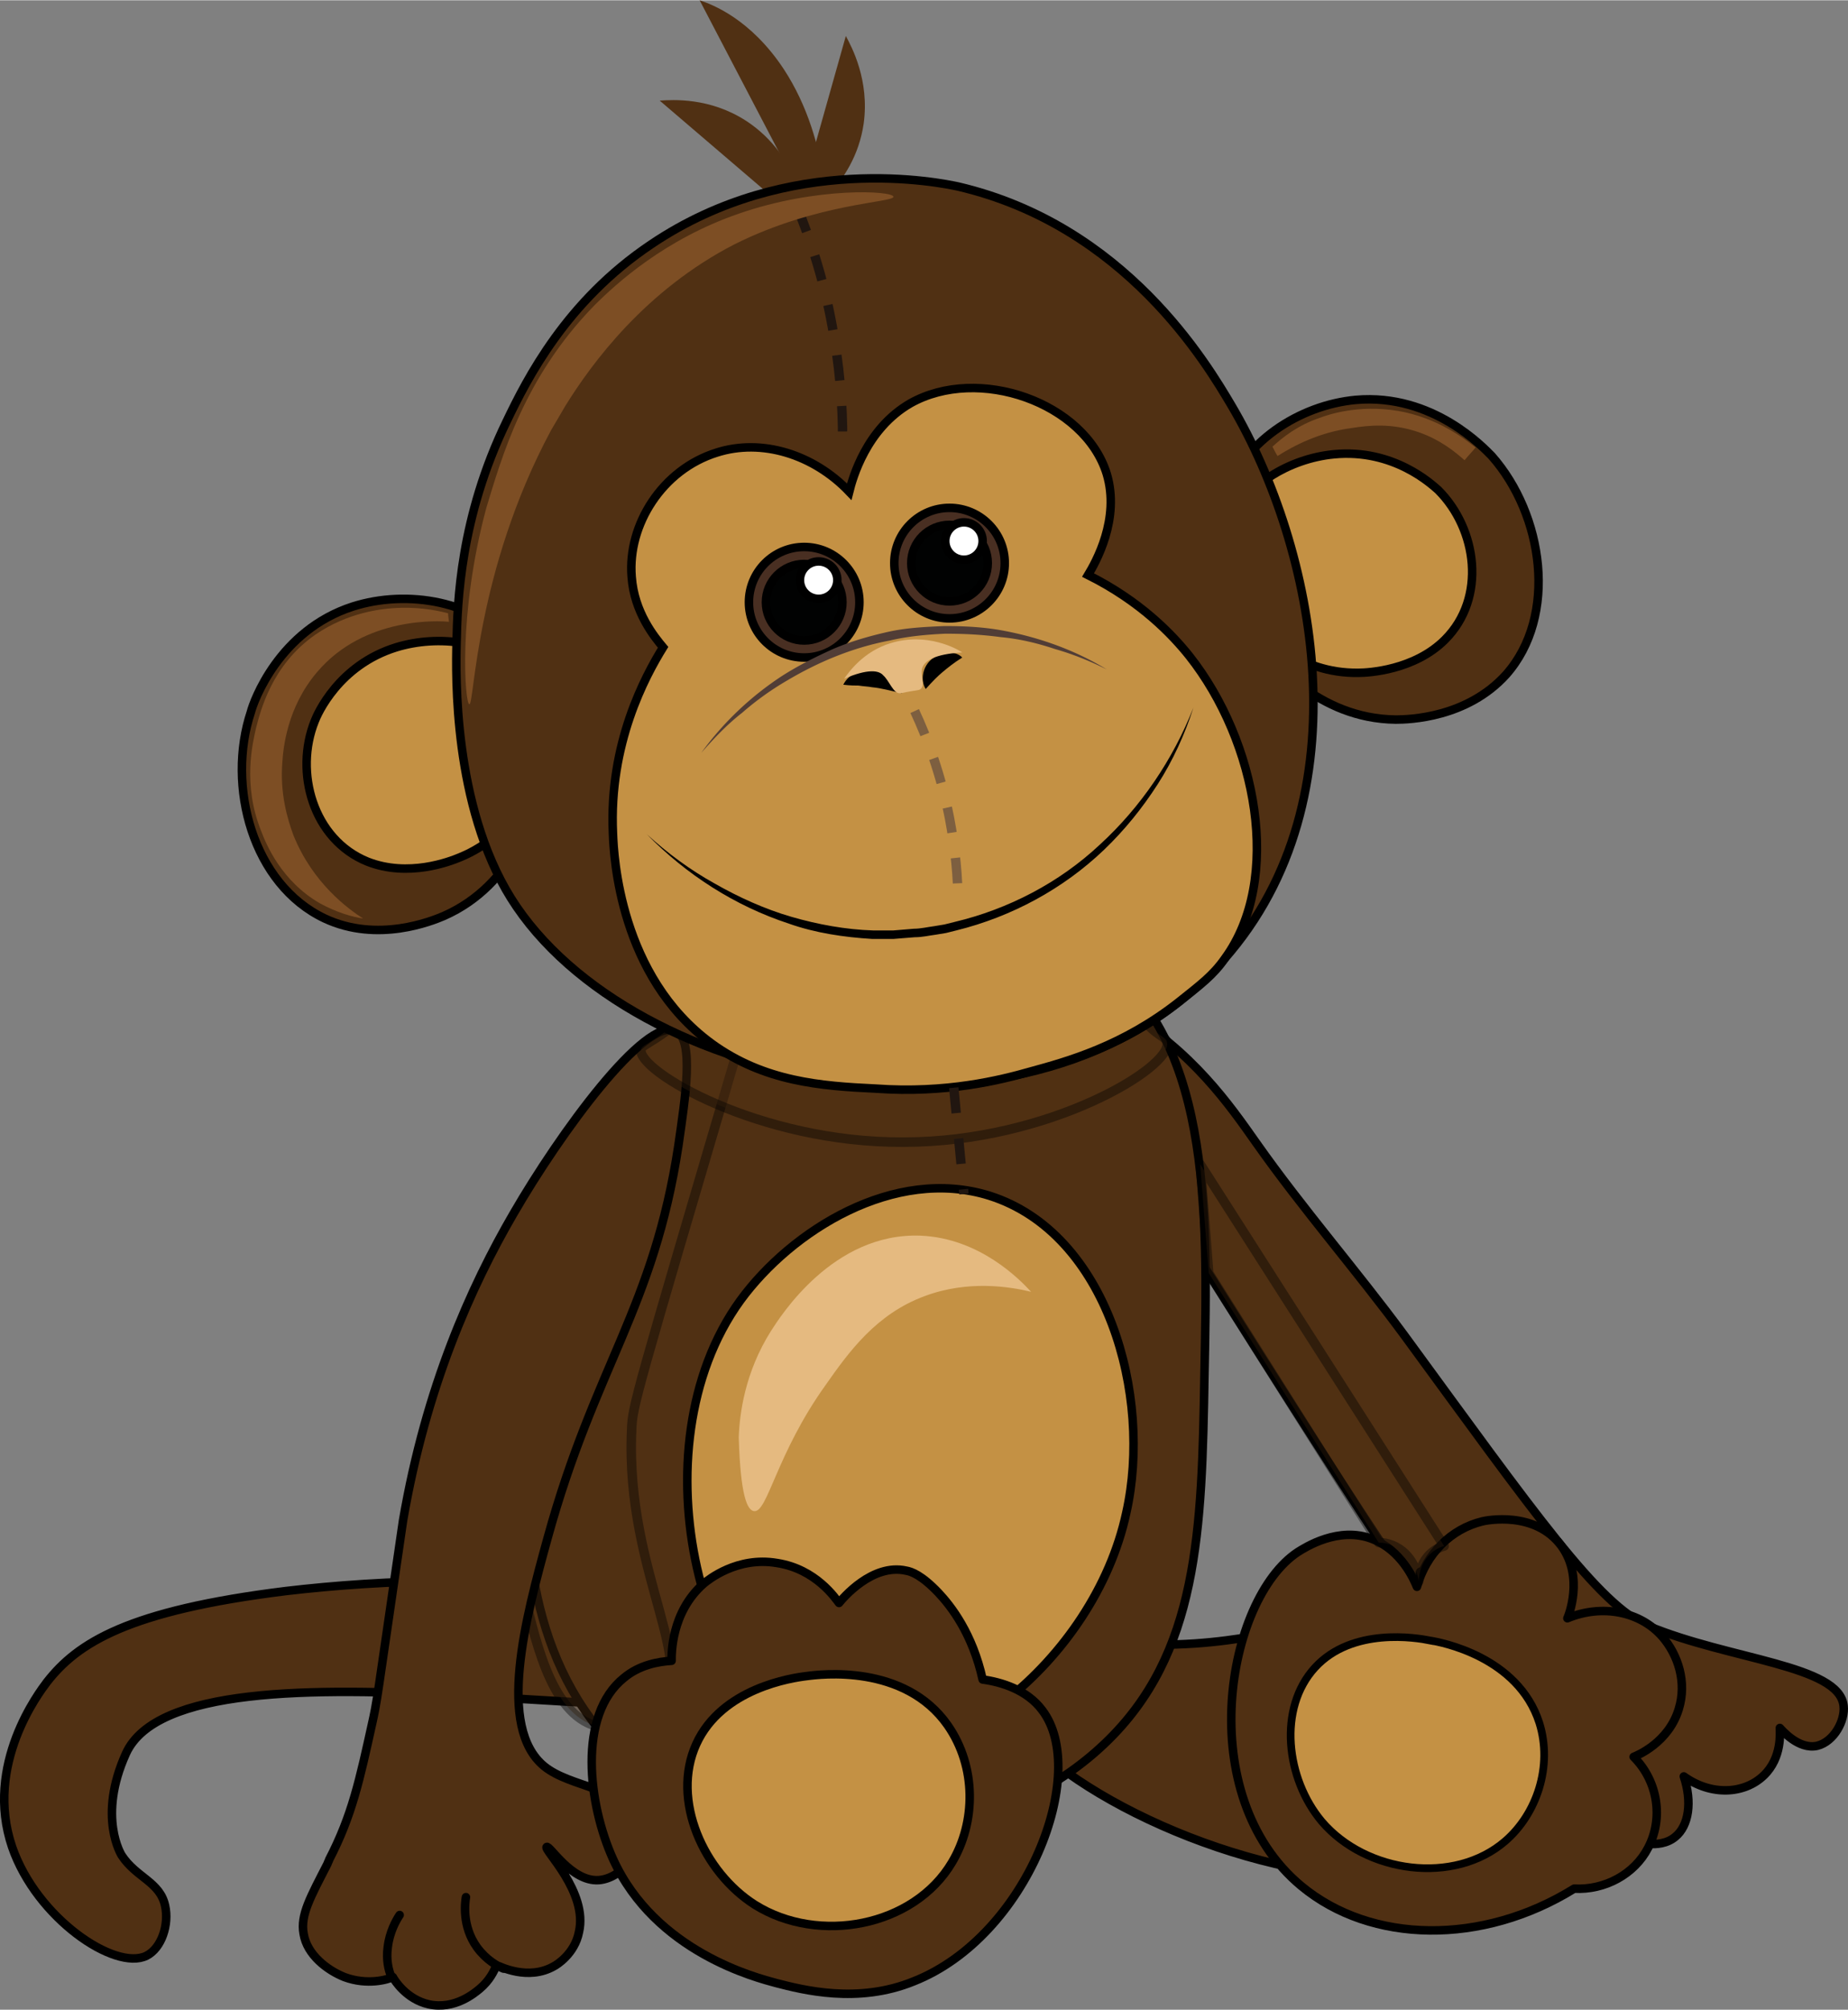
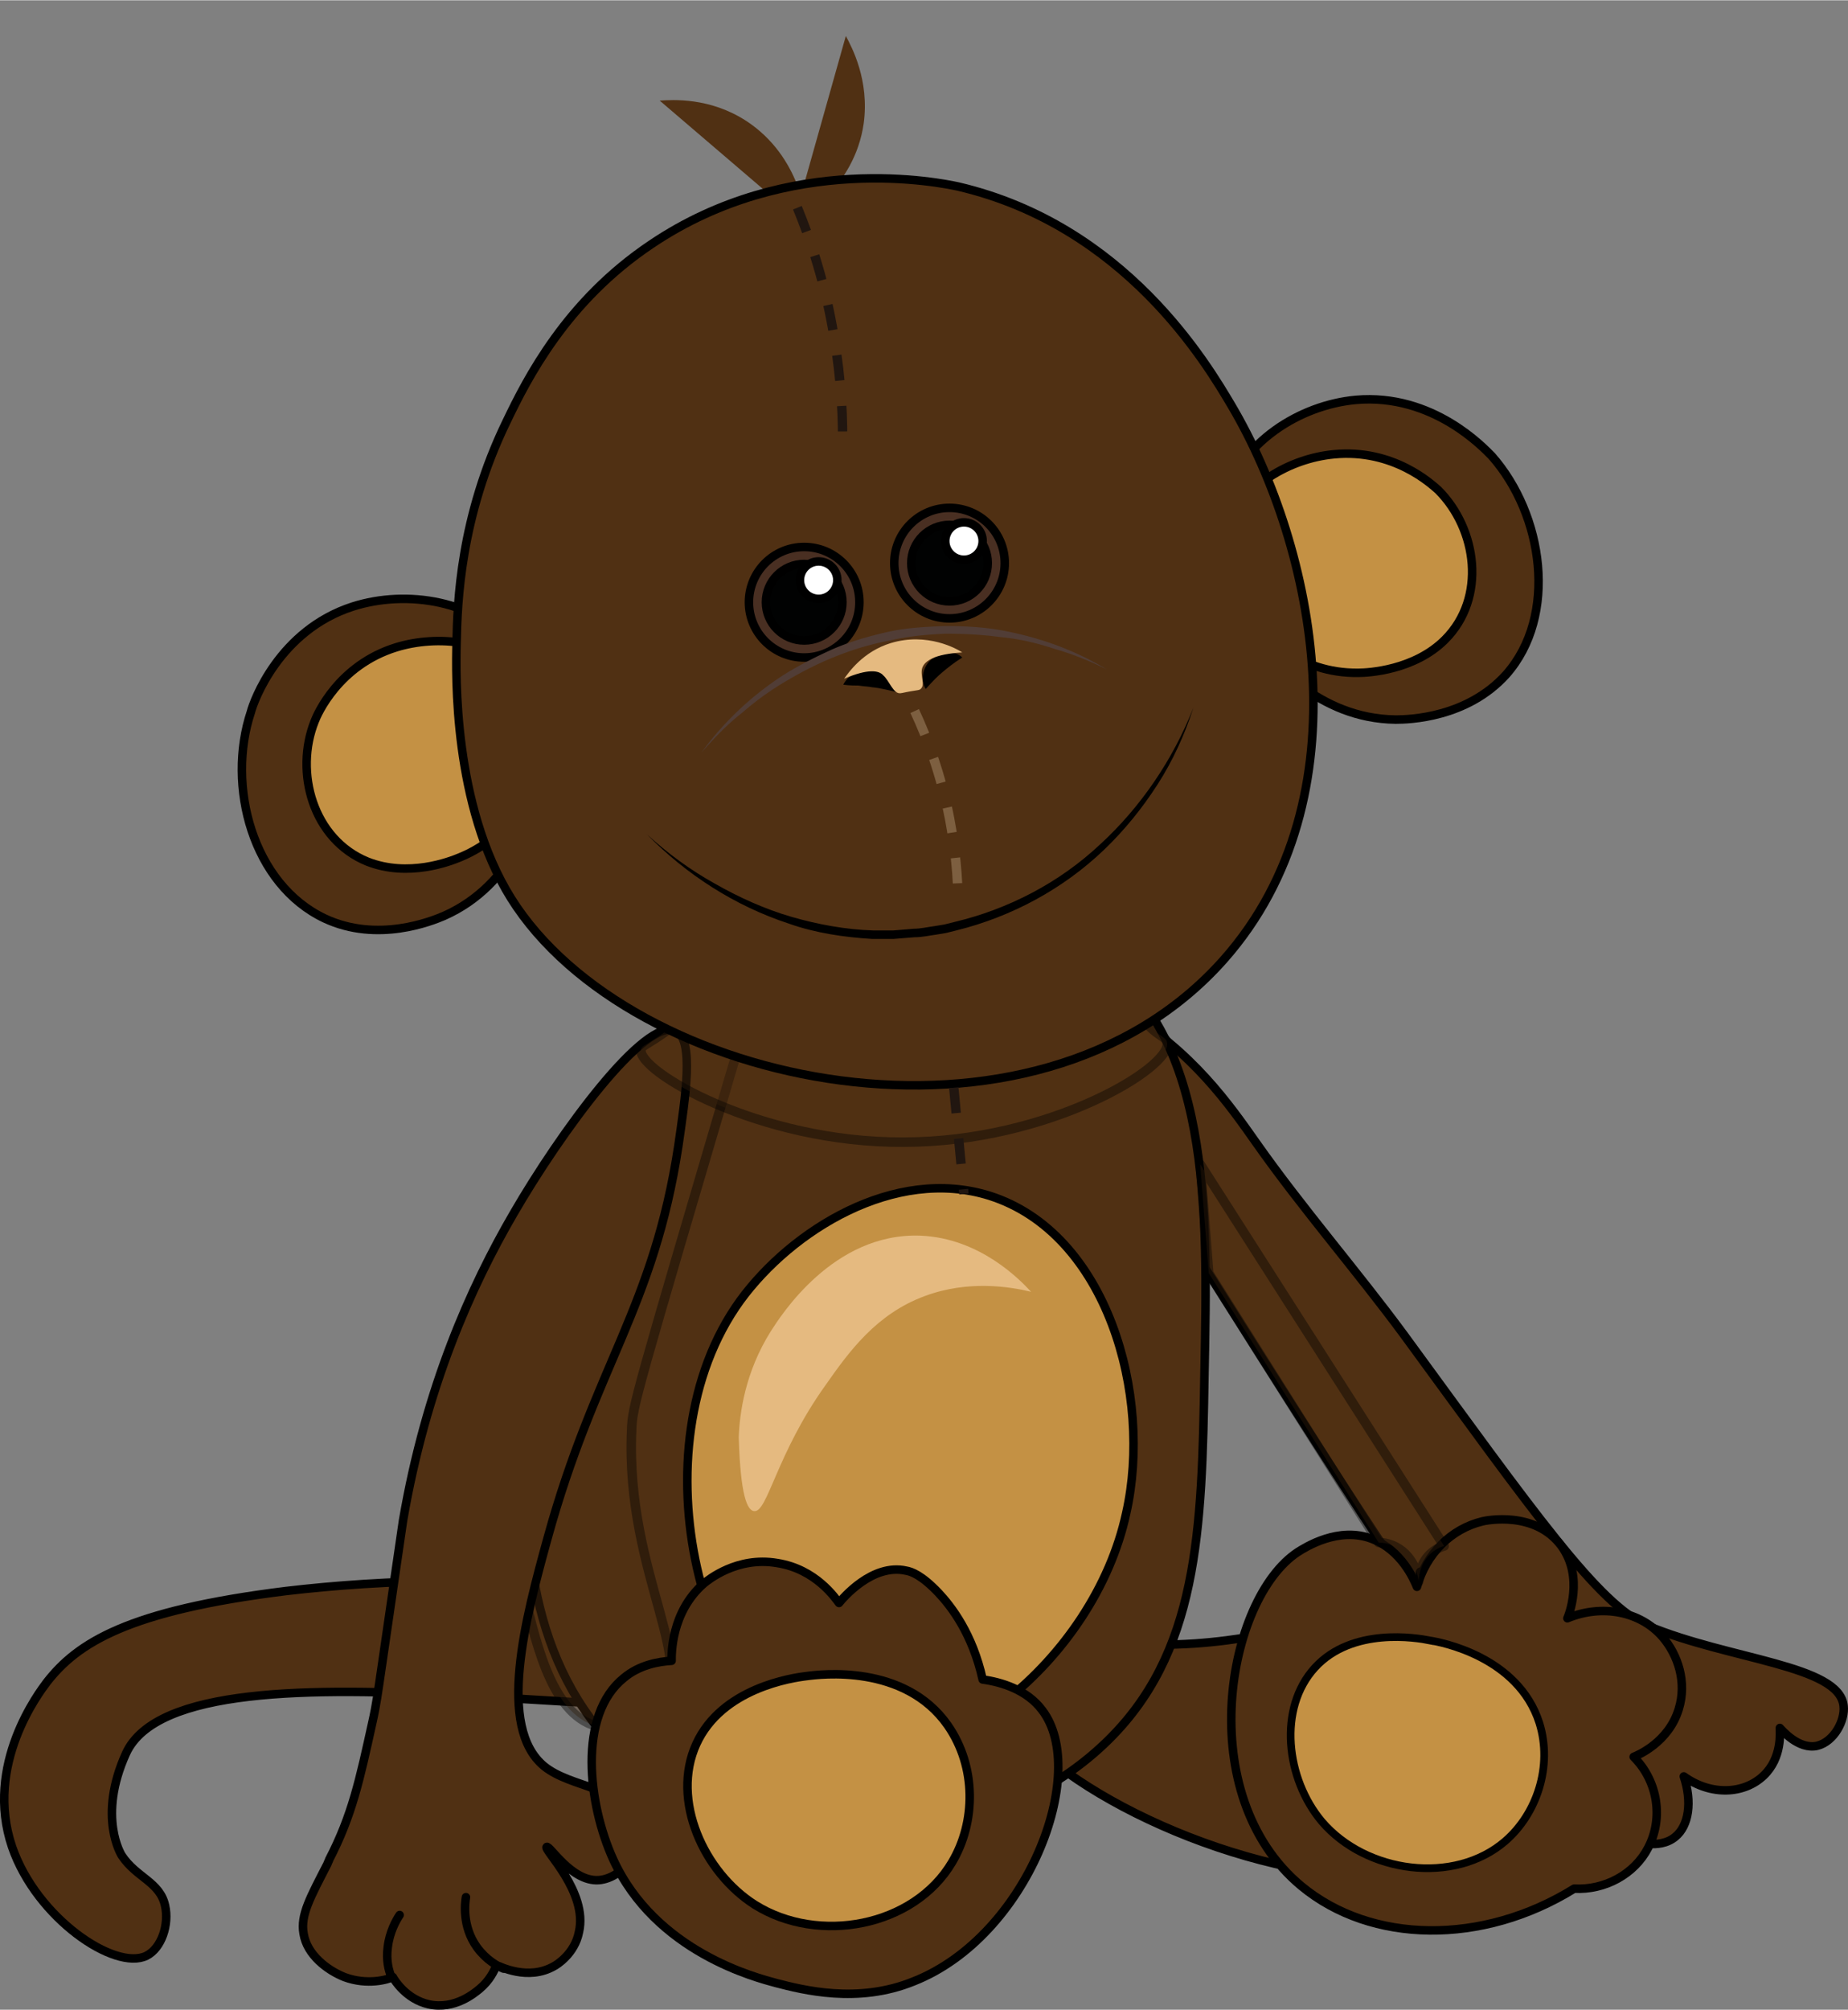
<svg xmlns="http://www.w3.org/2000/svg" width="2282" height="2481" shape-rendering="geometricPrecision" image-rendering="optimizeQuality" fill-rule="evenodd" viewBox="0 0 10456.8 11365.5">
  <rect x="0" y="0" width="10456.8" height="11365.5" fill="#808080" stroke="none" />
  <style>.jxWK{fill-rule:nonzero}.vNxz{stroke-width:48.1}.xhT2{stroke:#000}.RHGK{stroke-miterlimit:22.926}.TNkL{stroke-linejoin:round}.RsGo{fill:#503013}.azyk{fill:#c49144}.KwDs{fill-opacity:.4}.u3mF{stroke-width:53.8}.YqZa{stroke-opacity:.4}.InTq{stroke-linecap:round}.DAkY{stroke-width:53.2}.as8M{stroke-dasharray:144.3 144.3}</style>
  <g class="jxWK RsGo">
    <path d="M3732.9 567.5c72.1-4.9 283.7-19.3 490.5 115.4 307.8 201.9 341.5 553 341.5 596.3l-832-711.7zm0 0h0 0z" />
    <path d="M4786.1 202c33.6 62.5 134.6 250 101 495.3-52.9 365.5-360.7 538.6-399.2 562.6L4786.1 202zm0 0h0 0z" />
-     <path d="M3958.9 0c72.2 24 288.6 105.8 476.1 389.5 274.1 418.4 250.1 928.2 245.3 990.7L3958.9 0zm0 0h0 0z" />
    <g class="xhT2 RHGK TNkL">
      <g class="vNxz">
        <path d="M5921 9242.8c86.5 14.4 221.2 38.5 384.7 48.1 702.1 52.9 966.6-125 1322.5-86.6 687.6 72.2 1298.4 899.3 1158.9 1197.5-120.2 259.6-860.8 269.3-1360.9 182.7-19.3-4.8-33.7-4.8-43.3-9.6-889.7-158.7-1798.5-731-1726.4-1091.7 14.4-76.9 86.5-163.5 264.5-240.4zm-72.2-3698.1c81.8-86.5 432.8 125.1 500.2 163.5 399.1 235.7 610.7 543.4 759.8 755 264.5 375.1 567.4 721.4 836.7 1086.8 735.8 1005.1 1101.3 1529.3 1380.2 1644.7 461.7 192.4 1082 221.2 1106.1 452.1 9.6 81.7-52.9 201.9-149.1 226-105.8 24-202-91.4-211.6-101 0 24 14.4 168.3-91.4 269.3-110.6 105.8-298.1 115.4-452 4.8 48.1 144.3 28.8 278.9-48.1 341.4-91.4 77-240.5 24.1-259.7 14.5-264.5-91.4-202-384.8-529-774.3-163.5-197.2-259.7-187.5-442.4-456.8-769.4-1154.2 1014.7 1899.5-1822.6-2625.7-307.8-485.7-673.2-899.3-577.1-1000.3zM3853.1 9031.2c-937.7-134.6-1702.3-96.2-2236.1-33.7-894.5 110.6-1178.2 293.4-1351.3 514.6-43.3 57.7-355.9 466.5-197.2 932.9 139.4 404 581.9 702.1 759.8 615.6 86.6-43.3 129.8-177.9 105.8-283.7-28.9-134.7-163.5-158.7-245.3-283.8 0 0-139.4-216.4 24.1-577 341.4-750.2 3520.1 9.6 3640.4-399.2 33.6-81.7-72.2-226-500.2-485.7z" />
        <path d="M4151.3 5544.7c-538.6 370.3-735.8 904.1-870.4 1293.6-105.8 303-803.1 2327.6 384.7 3202.8 730.9 538.6 1928.4 447.2 2587.2-182.8 529-504.9 548.2-1197.4 562.6-2087 19.3-957 38.5-1928.4-639.6-2380.5-596.3-403.9-1476.3-221.2-2024.5 153.9z" />
      </g>
      <path d="M4233 5491.8c-96.1-57.7-519.3 437.6-793.4 904.1-120.3 197.2-533.8 932.9-557.9 1899.5-4.8 254.9 14.4 456.9 67.3 654.1 77 302.9 158.7 740.5 428 812.7 101 28.8 235.7 4.8 327.1-72.2 283.7-245.2-168.4-769.4-129.9-1606.2 4.8-134.6 19.2-177.9 615.6-2202.5 43.2-168.3 100.9-360.6 43.2-389.5z" class="KwDs u3mF YqZa" />
      <path d="M3824.3 5828.4c-173.1-81.7-654 577.1-918.5 1034-240.5 413.5-495.4 981-625.2 1736l-134.7 923.3c-19.2 129.9-28.8 173.1-38.4 216.4-72.2 327-115.4 529-245.3 779.1 0 4.8-4.8 9.6-9.6 24-96.2 187.6-153.9 288.6-134.7 394.4 19.3 120.2 134.7 206.7 230.9 245.2 129.8 48.1 245.2 14.4 274.1 0 9.6 19.3 76.9 125.1 202 153.9 149 33.7 264.5-67.3 288.5-86.6 57.7-48 81.8-100.9 96.2-134.6 14.4 4.8 177.9 91.4 327 4.8 9.6-4.8 115.4-67.3 139.4-192.4 52.9-226-201.9-466.4-182.7-480.9 14.4-14.4 139.5 197.2 293.4 187.6 76.9-4.8 153.8-62.5 187.5-129.9 43.3-91.3 14.4-182.7 9.6-206.7-72.1-197.2-351-182.8-504.9-307.8-269.3-221.2-105.8-836.8 19.2-1288.8 269.3-976.2 601.1-1303.2 740.6-2221.7 38.5-269.3 91.4-596.4-14.4-649.3z" class="vNxz" />
      <path d="M6358.6 5506.2c14.4 43.3 24 144.3 105.8 250.1 72.1 101 134.6 101 139.4 139.5 28.9 139.4-668.4 562.6-1490.7 562.6-817.5 4.8-1510-403.9-1486-524.2 4.8-24 33.7-24 158.7-115.4 91.4-72.1 153.9-129.8 168.3-139.4 221.2-250.1 2274.6-572.3 2404.5-173.2z" class="KwDs u3mF YqZa" />
      <path d="M7363.7 10666.2c-620.4-514.5-423.2-1625.4-19.3-1889.9 38.5-24 230.9-149 423.2-72.1 158.7 62.5 230.8 221.2 250.1 269.3 52.9-187.6 192.3-327 370.3-370.3 19.2-4.8 298.1-62.5 447.2 139.5 129.8 177.9 38.5 399.1 33.7 408.7 197.1-81.7 413.5-38.4 538.6 105.8 86.5 101 139.4 254.9 91.3 408.8-57.7 187.5-230.8 259.7-254.8 269.3 139.4 139.4 168.3 351 81.7 514.5-76.9 149.1-245.3 240.5-418.4 230.9-519.3 322.2-1149.3 312.6-1543.6-14.5z" class="vNxz" />
    </g>
  </g>
  <path d="M5598.8 6761.4c-538.6-168.3-1120.5 197.1-1409 591.5-610.8 841.5-216.4 2341.9 514.5 2553.5 601.1 173.2 1486-504.9 1668.7-1351.3 149.1-663.6-105.8-1582.1-774.2-1793.7z" class="jxWK vNxz xhT2 RHGK azyk" />
  <path d="M4391.7 11214.5c-105.8-28.9-682.8-173.1-923.3-702.1-139.4-307.8-202-812.7 62.5-1024.3 86.6-72.2 192.4-91.4 269.3-96.2 0-33.7-4.8-274.1 182.8-437.6 24-19.3 187.5-153.9 413.5-115.5 221.2 33.7 331.9 202 351.1 226.1 19.2-24.1 187.5-226.1 379.9-182.8 28.8 4.8 86.6 24.1 182.7 125.1 72.2 76.9 192.4 230.8 250.1 490.5 105.8 14.4 250.1 57.7 336.6 173.1 269.3 351-81.7 1279.2-726.1 1534-317.4 129.9-630 48.1-779.1 9.7zM2925 3664.4c-226-274.1-625.2-331.8-928.1-235.6-418.4 134.6-562.7 538.6-577.1 596.3-139.5 418.4 9.6 976.2 418.4 1168.6 298.1 139.4 605.9 14.4 673.2-14.5 404-177.9 509.8-596.3 533.8-687.6 33.7-120.3 134.7-519.4-120.2-827.2z" class="TNkL RsGo jxWK vNxz xhT2 RHGK" />
  <path d="M2953.9 3803.9c-173.2-182.8-476.1-216.4-711.8-144.3-327 101-447.2 379.9-461.6 418.4-115.4 288.5-9.6 668.4 298.1 793.5 230.9 91.3 466.5 0 524.2-24.1 317.4-129.8 408.8-418.4 428-480.9 28.9-81.7 115.4-355.8-76.9-562.6z" class="jxWK vNxz xhT2 RHGK azyk" />
  <path d="M6916.4 2842.1c101-346.3 442.4-553 755-581.9 437.6-38.5 726.2 274.1 769.5 317.4 293.3 331.8 375.1 904.1 81.7 1235.9-221.2 245.3-548.2 254.9-625.1 254.9-442.5-4.8-707-346.3-764.7-418.4-76.9-101-327-423.2-216.4-807.9z" class="jxWK vNxz xhT2 RHGK TNkL RsGo" />
  <path d="M6945.3 2981.5c86.5-235.6 351-389.5 601.1-413.5 341.4-33.7 557.8 173.1 591.5 202 221.2 221.2 274.1 610.7 38.5 846.3-173.1 173.1-432.8 187.6-490.5 187.6-341.5 4.8-538.6-221.2-581.9-274.1-62.5-67.4-250.1-283.8-158.7-548.3z" class="jxWK vNxz xhT2 RHGK azyk" />
  <path d="M5420.8 1053.2c947.4 221.2 1409.1 1005 1548.5 1240.7 471.3 798.3 764.6 2216.9-43.3 3130.6-1072.3 1211.8-3361.4 731-4034.7-346.2-327-524.2-312.5-1264.8-307.7-1447.5 4.8-221.3 19.2-707 283.7-1250.4 115.4-240.4 336.6-678 817.5-1000.2 783.9-529 1644.7-346.3 1736-327z" class="jxWK vNxz xhT2 RHGK TNkL RsGo" />
-   <path d="M4026.3 5900.6c-519.4-379.9-553.1-1058-557.9-1187.8-24-509.8 182.8-889.7 283.7-1053.2-48-57.7-163.5-197.2-177.9-399.1-24-293.4 173.1-606 480.9-702.1 254.9-81.8 548.2 9.6 750.2 221.2 19.2-77 96.2-355.9 346.2-500.2 384.8-216.4 985.9-4.8 1110.9 399.2 76.9 254.9-62.5 500.1-105.8 572.3 298.2 149 476.1 336.6 572.3 456.8 384.7 485.7 529 1264.8 201.9 1712-67.3 96.2-139.4 149.1-259.6 245.2-317.4 250.1-630 336.7-841.6 394.4-168.3 48.1-476.1 125-875.2 96.2-307.8-14.5-630-38.5-928.1-254.9z" class="jxWK vNxz xhT2 RHGK azyk" />
  <circle fill="#492f22" cx="5372.8" cy="3183.5" r="312.6" class="jxWK vNxz xhT2" />
  <circle fill="#010202" cx="5372.8" cy="3183.5" r="216.4" class="jxWK vNxz xhT2" />
  <circle fill="#fff" cx="5454.5" cy="3058.5" r="105.8" class="jxWK vNxz xhT2" />
  <circle fill="#492f22" cx="4550.4" cy="3404.7" r="312.6" class="jxWK vNxz xhT2" />
  <circle fill="#010202" cx="4550.4" cy="3404.7" r="216.4" class="jxWK vNxz xhT2" />
  <circle fill="#fff" cx="4632.2" cy="3279.7" r="105.8" class="jxWK vNxz xhT2" />
  <path d="M3660.8 4717.6c115.4 105.8 245.2 202 384.7 278.9 134.6 76.9 283.7 144.3 432.8 187.5 149.1 43.3 307.8 72.2 461.7 77h115.4l115.4-9.6c38.5 0 76.9-9.6 115.4-14.5l57.7-9.6 57.7-14.4c303-72.1 591.5-221.2 822.3-437.6 230.9-211.6 413.6-480.9 529-774.3-48.1 149.1-115.4 298.2-202 432.9-86.5 134.6-187.5 259.6-302.9 370.2-230.8 221.3-524.2 379.9-836.8 456.9l-57.7 14.4-57.7 9.6c-38.5 4.8-76.9 14.5-120.2 14.5l-120.2 9.6h-120.3c-158.7-9.6-322.2-33.7-471.2-86.6-307.8-101-581.9-278.9-803.1-504.9zm1110.8-846.4c33.7-67.3 110.6-91.4 182.8-81.7 33.6 4.8 72.1 19.2 96.2 43.2 28.8 24.1 48 52.9 52.9 86.6-67.4-14.4-115.5-28.9-168.4-33.7-24-4.8-48-4.8-76.9-9.6-19.2 0-48.1 0-86.6-4.8zm673.3-153.9c-52.9 33.7-81.8 57.7-110.6 81.8-28.9 24-52.9 48.1-96.2 96.2-33.7-52.9-14.4-129.9 33.7-168.4 24-19.2 57.7-33.6 86.5-33.6 33.7-4.8 62.5 0 86.6 24z" class="jxWK" />
  <path d="M2636.5 10728.8c-4.8 28.8-24.1 163.5 62.5 283.7 52.9 72.1 115.4 105.8 149.1 120.2l-211.6-403.9zm0 0h0 0z" class="jxWK RsGo" />
  <path fill="none" d="M2636.5 10728.8c-4.8 28.8-24.1 163.5 62.5 283.7 52.9 72.1 115.4 105.8 149.1 120.2m-211.6-403.9h0 0z" class="vNxz xhT2 RHGK TNkL InTq" />
  <path d="M2261.4 10829.8c-19.3 28.8-57.7 96.1-67.4 182.7-9.6 72.1 4.9 129.8 19.3 163.5l48.1-346.2zm0 0h0 0z" class="jxWK RsGo" />
  <g class="xhT2 RHGK">
    <g class="vNxz">
      <path fill="none" d="M2261.4 10829.8c-19.3 28.8-57.7 96.1-67.4 182.7-9.6 72.1 4.9 129.8 19.3 163.5m48.1-346.2h0 0z" class="TNkL InTq" />
      <path d="M4564.9 9478.4c-81.8 9.7-480.9 67.4-625.2 384.8-144.3 317.3 43.3 726.1 331.8 908.8 360.7 226.1 899.3 125.1 1115.7-240.4 134.6-226 139.4-538.6-24.1-774.2-245.2-351.1-726.1-288.6-798.2-279z" class="jxWK azyk" />
    </g>
    <path stroke-width="43.5" d="M8089.8 9276.5c-72.1-14.5-437.6-77-649.2 153.8-211.6 230.9-163.5 630 38.5 870.5 250 293.3 750.2 360.6 1038.7 110.6 177.9-153.9 269.3-423.2 192.4-668.5-120.3-375.1-557.9-456.8-620.4-466.4z" class="jxWK azyk" />
  </g>
  <path d="M4512 1173.4c76.9 187.5 158.7 432.8 206.7 726.1 43.3 254.9 52.9 476.1 48.1 663.7m630 3587.4l57.7 601.2" fill="none" stroke="#211610" class="DAkY as8M RHGK" />
  <g class="jxWK">
-     <path d="M3362.6 1726.4c125-125 399.2-375.1 817.5-519.4 442.5-153.8 870.5-129.8 875.3-96.1 4.8 33.6-428 33.6-899.3 269.3-504.9 259.7-807.9 673.2-957 913.7l-81.7 139.4c-428 798.3-432.8 1553.3-461.7 1548.5-24 0-67.3-504.9 96.2-1110.9 86.5-283.7 211.6-735.7 610.7-1144.5zm-827.1 1740.9c-72.2-19.3-182.8-38.5-312.6-28.9-67.3 4.8-254.9 24-437.6 149.1-250.1 173.1-312.6 437.6-336.6 529-19.3 86.5-77 317.4 28.8 581.8 28.9 77 115.4 283.8 331.8 408.8 96.2 52.9 182.8 77 245.3 86.6-81.8-52.9-283.7-197.2-394.4-471.3-33.6-91.4-76.9-235.6-62.5-413.6 4.8-72.1 24.1-307.7 197.2-509.7 269.3-317.4 697.3-288.6 745.4-283.7 0-9.7-4.8-28.9-4.8-48.1zm4664.7-942.6c52.9-48.1 139.4-120.2 269.3-163.5 38.4-14.4 211.5-76.9 442.4-38.5 221.2 38.5 370.3 153.9 437.6 206.8-19.2 24.1-43.3 48.1-62.5 72.1-48.1-43.2-134.7-115.4-259.7-158.7-153.9-52.9-283.7-38.4-375.1-24-187.6 24-331.8 101-423.2 158.7-9.6-14.4-19.2-33.7-28.8-52.9z" fill="#7d4e24" />
    <path d="M4180.1 8127.1c4.8-129.8 33.7-365.5 182.8-601.1 52.9-81.8 351-557.8 846.4-538.6 336.6 14.4 562.6 250.1 625.1 317.4-120.2-28.9-355.8-67.3-601.1 24-274.1 101-428 312.6-562.7 505-278.9 389.5-327 721.3-403.9 711.7-38.5-4.8-76.9-86.6-86.6-418.4zm596.3-4289.6c24.1-33.6 105.8-153.8 264.5-201.9 206.8-62.5 375.1 33.6 404 52.9-158.7 9.6-211.6 48.1-226 86.5-14.5 43.3 19.2 96.2-9.6 120.3-9.7 9.6-24.1 4.8-110.6 24h-4.9c-38.4 4.8-62.5-72.1-96.1-101-24.1-28.8-86.6-38.5-221.3 19.2z" fill="#e5ba80" />
    <path fill="#513d36" d="M3968.5 4255.9c125.1-173.1 283.8-322.2 461.7-437.6 91.4-57.7 187.5-105.8 283.7-149.1 101-43.3 202-72.1 307.8-96.2 105.8-24 211.6-28.8 322.2-33.6 105.8 0 216.4 4.8 322.2 24 211.6 38.5 413.6 110.6 596.3 221.2-96.2-48-192.4-86.5-293.3-115.4-101-33.6-202-57.7-307.8-67.3-105.8-14.4-206.8-19.2-312.6-19.2-105.8 4.8-211.6 14.4-312.6 38.4-206.8 38.5-403.9 120.3-581.9 226.1a1634.4 1634.4 0 0 0-254.8 182.7c-86.6 67.3-158.7 144.3-230.9 226z" />
  </g>
  <g class="RHGK">
    <path fill="none" stroke="#7d5f40" d="M5175.6 4020.3c72.1,153.9 149.1,360.7 197.2,605.9 33.6,177.9 48,336.6 48,476.1" class="DAkY as8M" />
    <path d="M6791.4 6583.4l1380.2 2159.3c-19.3 4.8-52.9 19.2-81.8 48.1-57.7 57.7-62.5 134.6-62.5 153.8 0-14.4-19.2-139.4-129.8-197.1-38.5-19.3-72.2-24.1-96.2-24.1L6839.5 7199l-48.1-615.6z" class="jxWK xhT2 TNkL RsGo KwDs u3mF YqZa" />
  </g>
</svg>